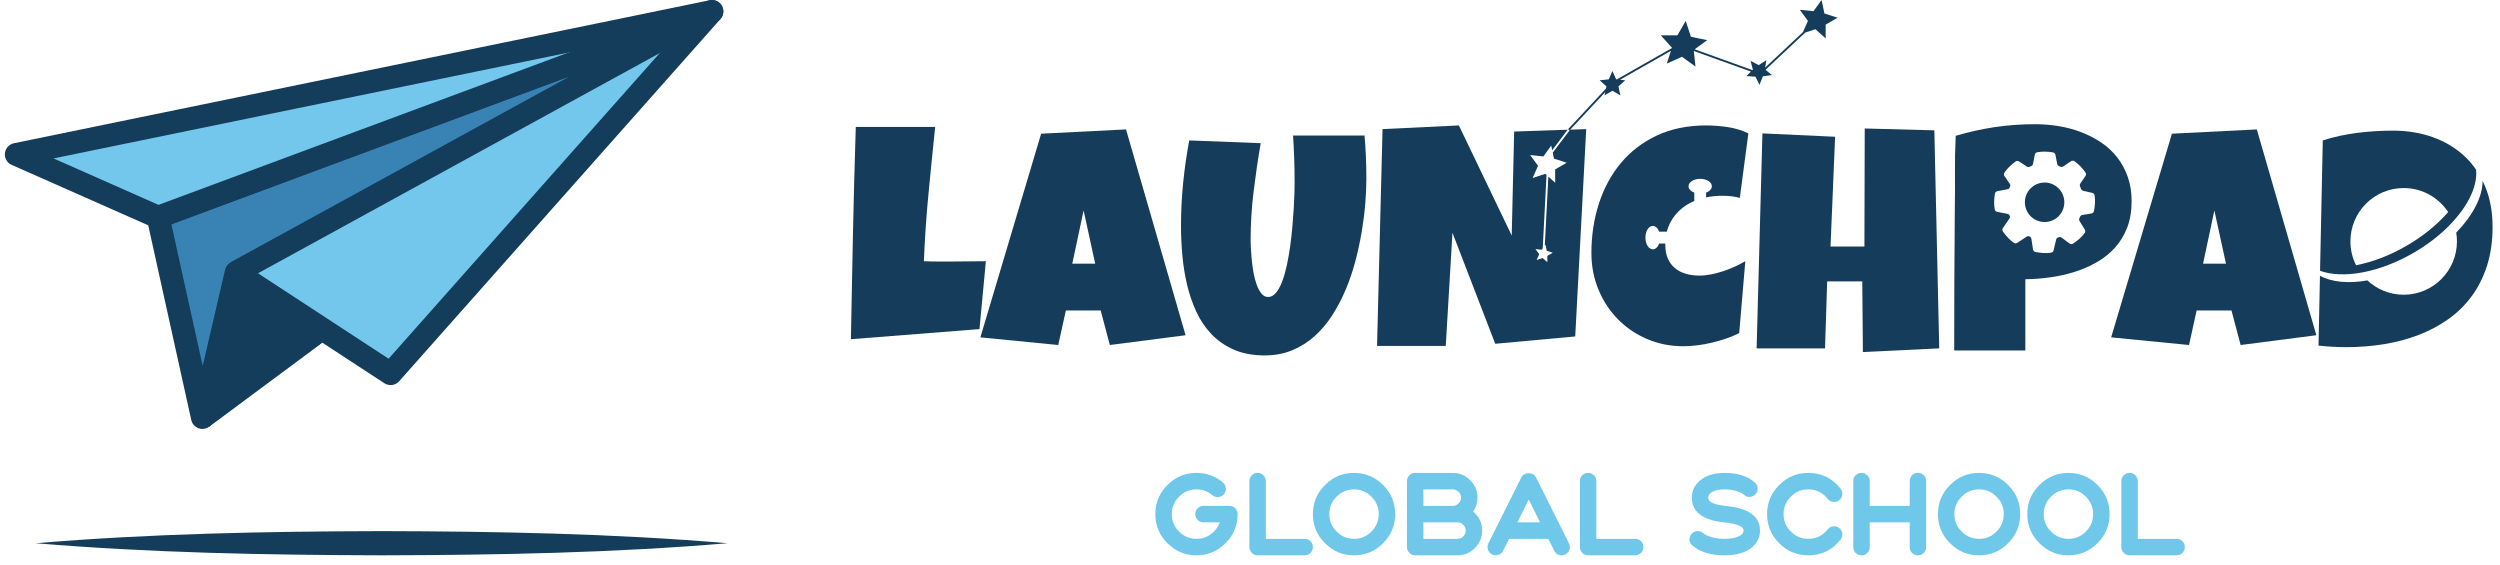
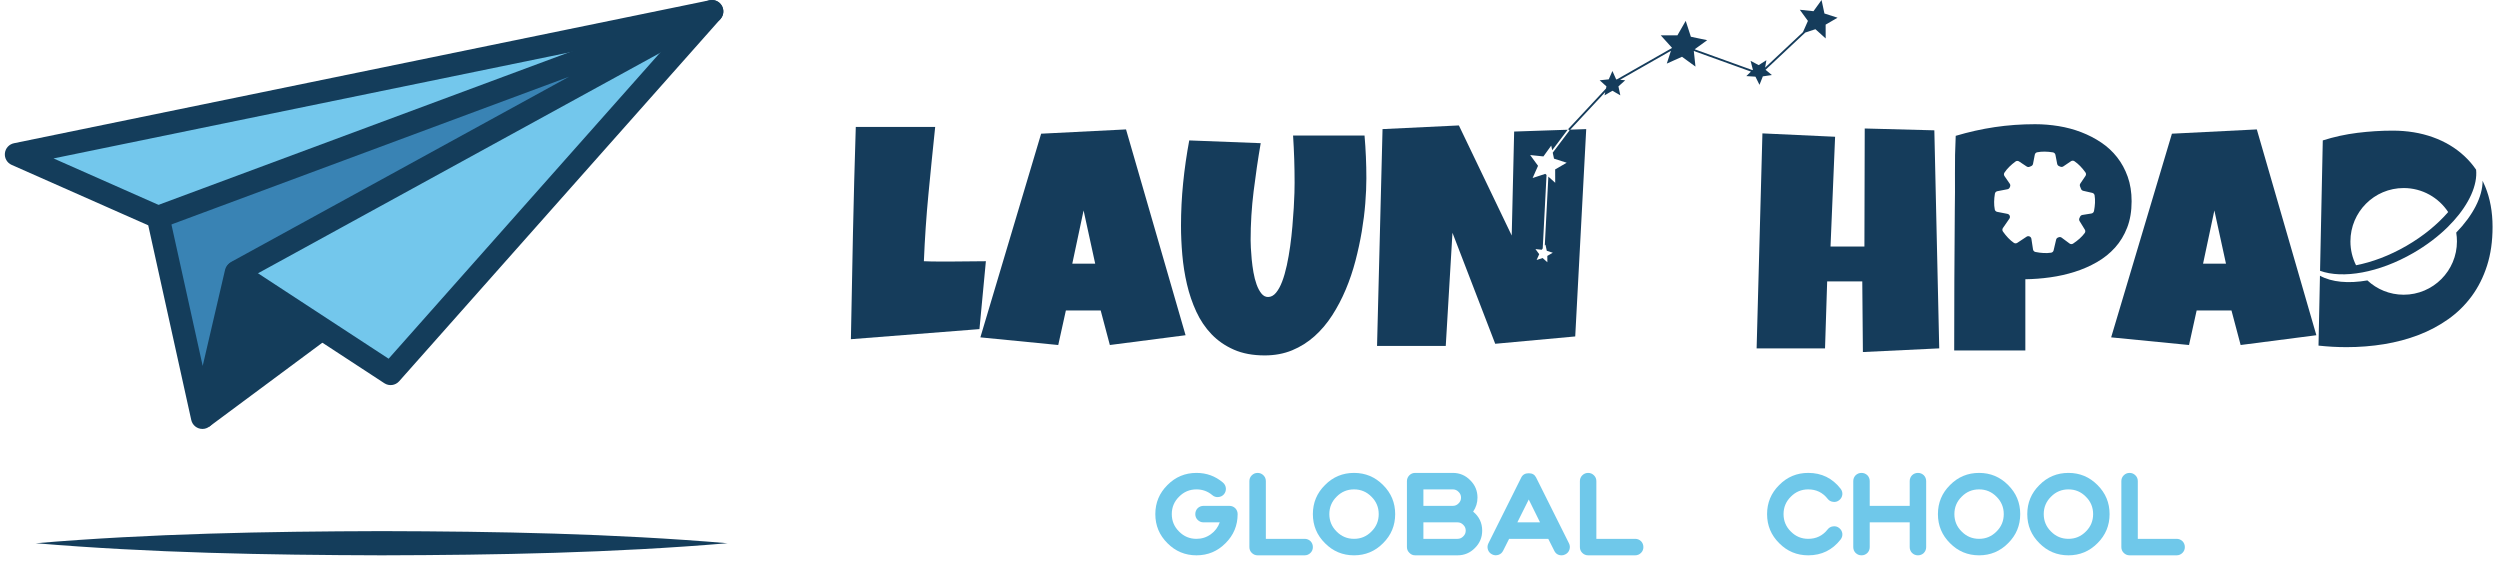
<svg xmlns="http://www.w3.org/2000/svg" width="248" height="56" viewBox="0 0 248 56" fill="none">
  <path d="M1.611 15.319L70.623 1.134L38.748 37.068L23.423 27.045L20.077 41.416L15.686 21.546L1.611 15.319Z" fill="#73C7EC" />
  <path d="M19.042 38.548L15.206 21.333L61.267 3.725L58.991 8.147L24.055 27.457L22.216 38.548H19.042Z" fill="#3983B4" />
  <path d="M20.078 42.55C20.076 42.55 20.073 42.55 20.071 42.55C19.543 42.547 19.087 42.179 18.972 41.662L14.705 22.351L1.155 16.356C0.704 16.157 0.434 15.689 0.486 15.198C0.539 14.708 0.902 14.308 1.385 14.209L70.396 0.024C70.874 -0.075 71.36 0.145 71.604 0.567C71.848 0.99 71.794 1.522 71.47 1.887L39.595 37.821C39.222 38.241 38.599 38.325 38.129 38.017L24.159 28.88L21.18 41.674C21.06 42.188 20.603 42.551 20.077 42.551L20.078 42.55ZM5.311 15.716L16.144 20.509C16.474 20.655 16.714 20.949 16.792 21.301L20.107 36.3L22.321 26.787C22.405 26.427 22.659 26.13 23.002 25.993C23.345 25.855 23.734 25.893 24.043 26.096L38.551 35.584L67.516 2.93L5.311 15.716Z" fill="#143D5B" />
  <path d="M20.733 42.277L20.808 41.71L23.665 28.047L32.221 33.816L20.751 42.328L20.733 42.277Z" fill="#143D5B" />
  <path d="M23.511 28.092C23.111 28.092 22.723 27.879 22.517 27.503C22.216 26.953 22.418 26.265 22.966 25.964L56.455 7.608L16.08 22.609C15.494 22.827 14.842 22.528 14.625 21.94C14.407 21.353 14.706 20.701 15.292 20.483L70.23 0.071C70.786 -0.136 71.407 0.123 71.654 0.663C71.9 1.204 71.688 1.843 71.167 2.129L24.054 27.953C23.881 28.048 23.695 28.092 23.511 28.092H23.511Z" fill="#143D5B" />
  <path d="M3.545 53.888C14.955 52.928 26.413 52.719 37.858 52.687C49.302 52.715 60.761 52.923 72.171 53.888C60.761 54.853 49.302 55.06 37.858 55.088C26.413 55.056 14.955 54.847 3.545 53.888V53.888Z" fill="#143D5B" />
  <path d="M121.957 50.182C122.182 50.182 122.376 50.26 122.54 50.416C122.695 50.58 122.773 50.774 122.773 51C122.773 52.129 122.373 53.091 121.572 53.885C120.778 54.687 119.818 55.088 118.691 55.088C117.564 55.088 116.603 54.687 115.81 53.885C115.009 53.091 114.608 52.129 114.608 51C114.608 49.871 115.009 48.909 115.81 48.115C116.603 47.313 117.563 46.912 118.691 46.912C119.686 46.912 120.561 47.231 121.315 47.869C121.486 48.017 121.584 48.204 121.607 48.43C121.622 48.656 121.56 48.855 121.42 49.026C121.272 49.197 121.086 49.291 120.86 49.306C120.634 49.33 120.436 49.268 120.265 49.12C119.814 48.738 119.289 48.547 118.69 48.547C118.014 48.547 117.438 48.789 116.964 49.272C116.482 49.746 116.241 50.323 116.241 51C116.241 51.677 116.482 52.254 116.964 52.729C117.438 53.212 118.014 53.453 118.69 53.453C119.219 53.453 119.693 53.301 120.113 52.998C120.533 52.694 120.829 52.3 120.999 51.818H119.39C119.164 51.818 118.97 51.736 118.806 51.572C118.651 51.417 118.573 51.226 118.573 51C118.573 50.774 118.651 50.58 118.806 50.416C118.97 50.26 119.164 50.182 119.39 50.182H121.956H121.957Z" fill="#6FC8EA" />
  <path d="M123.939 47.729C123.939 47.504 124.016 47.313 124.172 47.157C124.336 46.993 124.53 46.912 124.755 46.912C124.981 46.912 125.175 46.993 125.339 47.157C125.494 47.313 125.572 47.504 125.572 47.729V53.453H129.421C129.646 53.453 129.841 53.531 130.004 53.686C130.16 53.85 130.237 54.045 130.237 54.27C130.237 54.496 130.16 54.687 130.004 54.843C129.841 55.006 129.646 55.088 129.421 55.088H124.755C124.53 55.088 124.336 55.006 124.172 54.843C124.016 54.687 123.939 54.496 123.939 54.27V47.729Z" fill="#6FC8EA" />
  <path d="M134.32 55.088C133.192 55.088 132.232 54.687 131.439 53.885C130.638 53.09 130.237 52.129 130.237 51C130.237 49.87 130.638 48.909 131.439 48.115C132.232 47.313 133.192 46.912 134.32 46.912C135.447 46.912 136.407 47.313 137.201 48.115C138.002 48.909 138.402 49.87 138.402 51C138.402 52.129 138.002 53.09 137.201 53.885C136.407 54.687 135.447 55.088 134.32 55.088ZM134.32 48.547C133.643 48.547 133.068 48.788 132.593 49.271C132.111 49.746 131.87 50.322 131.87 50.999C131.87 51.676 132.111 52.253 132.593 52.728C133.067 53.211 133.643 53.452 134.32 53.452C134.996 53.452 135.572 53.211 136.046 52.728C136.528 52.254 136.769 51.677 136.769 50.999C136.769 50.322 136.528 49.746 136.046 49.271C135.572 48.788 134.996 48.547 134.32 48.547Z" fill="#6FC8EA" />
  <path d="M144.117 46.912C144.794 46.912 145.369 47.153 145.844 47.636C146.326 48.11 146.567 48.687 146.567 49.364C146.567 49.871 146.423 50.334 146.135 50.754C146.734 51.245 147.033 51.872 147.033 52.635C147.033 53.313 146.792 53.889 146.31 54.364C145.836 54.847 145.261 55.088 144.584 55.088H140.385C140.159 55.088 139.969 55.006 139.813 54.843C139.65 54.687 139.568 54.496 139.568 54.27V47.729C139.568 47.504 139.65 47.309 139.813 47.145C139.969 46.99 140.16 46.912 140.385 46.912H144.117ZM141.201 50.182H144.117C144.343 50.182 144.533 50.1 144.689 49.937C144.852 49.781 144.934 49.591 144.934 49.364C144.934 49.139 144.852 48.948 144.689 48.792C144.533 48.629 144.343 48.547 144.117 48.547H141.201V50.182ZM144.584 53.453C144.809 53.453 145 53.371 145.155 53.207C145.319 53.052 145.4 52.861 145.4 52.635C145.4 52.41 145.319 52.218 145.155 52.063C144.999 51.899 144.809 51.817 144.584 51.817H141.201V53.453H144.584Z" fill="#6FC8EA" />
  <path d="M155.642 53.896C155.743 54.099 155.758 54.309 155.688 54.527C155.618 54.738 155.482 54.893 155.28 54.994C155.163 55.057 155.043 55.088 154.918 55.088C154.576 55.088 154.331 54.936 154.183 54.633L153.588 53.453H149.704L149.109 54.633C149.008 54.835 148.853 54.971 148.643 55.041C148.425 55.111 148.215 55.096 148.013 54.994C147.811 54.893 147.675 54.738 147.604 54.527C147.534 54.309 147.55 54.099 147.651 53.896L150.917 47.355C151.057 47.083 151.302 46.946 151.652 46.946C152.002 46.946 152.235 47.082 152.375 47.355L155.641 53.896H155.642ZM152.772 51.818L151.652 49.551L150.521 51.818H152.772Z" fill="#6FC8EA" />
  <path d="M156.726 47.729C156.726 47.504 156.803 47.313 156.959 47.157C157.122 46.993 157.316 46.912 157.542 46.912C157.768 46.912 157.962 46.993 158.125 47.157C158.281 47.313 158.359 47.504 158.359 47.729V53.453H162.208C162.433 53.453 162.627 53.531 162.791 53.686C162.946 53.85 163.024 54.045 163.024 54.27C163.024 54.496 162.946 54.687 162.791 54.843C162.627 55.006 162.433 55.088 162.208 55.088H157.542C157.316 55.088 157.122 55.006 156.959 54.843C156.803 54.687 156.726 54.496 156.726 54.27V47.729Z" fill="#6FC8EA" />
-   <path d="M171.095 53.453C171.647 53.453 172.094 53.375 172.437 53.219C172.787 53.071 172.962 52.877 172.962 52.635V52.565C172.954 52.534 172.942 52.503 172.927 52.471C172.896 52.394 172.826 52.32 172.717 52.25C172.414 52.047 171.846 51.903 171.014 51.817C168.891 51.592 167.83 50.774 167.83 49.364C167.83 48.695 168.094 48.134 168.623 47.682C169.213 47.168 170.038 46.912 171.095 46.912C172.37 46.912 173.366 47.231 174.081 47.869C174.252 48.017 174.345 48.204 174.361 48.43C174.377 48.656 174.307 48.85 174.151 49.014C174.003 49.185 173.817 49.279 173.591 49.294C173.365 49.31 173.171 49.24 173.008 49.084C172.837 48.937 172.599 48.816 172.296 48.722C171.938 48.605 171.538 48.546 171.095 48.546C170.597 48.546 170.2 48.621 169.905 48.768C169.61 48.916 169.462 49.115 169.462 49.364V49.434C169.469 49.473 169.477 49.508 169.485 49.539C169.524 49.625 169.59 49.703 169.683 49.773C169.948 49.975 170.445 50.111 171.176 50.181L171.27 50.193L171.375 50.205L171.596 50.24C171.775 50.263 171.946 50.291 172.109 50.322C172.545 50.407 172.922 50.524 173.241 50.672C174.143 51.085 174.594 51.739 174.594 52.635C174.594 53.289 174.333 53.838 173.812 54.282C173.19 54.819 172.284 55.087 171.095 55.087C169.711 55.087 168.641 54.764 167.887 54.118C167.716 53.971 167.619 53.787 167.595 53.569C167.58 53.343 167.646 53.145 167.794 52.973C167.942 52.802 168.128 52.705 168.354 52.681C168.572 52.665 168.766 52.731 168.937 52.88C169.124 53.036 169.388 53.164 169.73 53.265C170.134 53.39 170.589 53.452 171.095 53.452L171.095 53.453Z" fill="#6FC8EA" />
  <path d="M175.294 50.999C175.294 49.871 175.695 48.909 176.496 48.114C177.289 47.312 178.249 46.911 179.377 46.911C180.699 46.911 181.768 47.433 182.585 48.477C182.724 48.656 182.783 48.854 182.76 49.072C182.729 49.298 182.624 49.481 182.445 49.621C182.266 49.761 182.068 49.816 181.85 49.785C181.624 49.762 181.441 49.661 181.302 49.481C180.812 48.859 180.17 48.547 179.377 48.547C178.7 48.547 178.125 48.789 177.651 49.271C177.169 49.746 176.928 50.322 176.928 50.999C176.928 51.677 177.169 52.253 177.651 52.728C178.125 53.211 178.701 53.452 179.377 53.452C180.17 53.452 180.811 53.141 181.302 52.518C181.441 52.339 181.624 52.237 181.85 52.214C182.068 52.183 182.266 52.237 182.445 52.378C182.624 52.518 182.729 52.701 182.76 52.927C182.783 53.145 182.725 53.344 182.585 53.523C181.768 54.566 180.699 55.088 179.377 55.088C178.249 55.088 177.289 54.687 176.496 53.885C175.695 53.091 175.294 52.129 175.294 51V50.999Z" fill="#6FC8EA" />
  <path d="M184.661 46.912C184.886 46.912 185.081 46.99 185.244 47.145C185.399 47.309 185.477 47.504 185.477 47.729V50.182H189.443V47.729C189.443 47.504 189.52 47.309 189.676 47.145C189.84 46.99 190.034 46.912 190.259 46.912C190.485 46.912 190.679 46.99 190.843 47.145C190.998 47.309 191.076 47.504 191.076 47.729V54.27C191.076 54.496 190.998 54.691 190.843 54.854C190.679 55.01 190.485 55.088 190.259 55.088C190.034 55.088 189.84 55.01 189.676 54.854C189.521 54.691 189.443 54.496 189.443 54.27V51.817H185.477V54.27C185.477 54.496 185.399 54.691 185.244 54.854C185.081 55.01 184.886 55.088 184.661 55.088C184.435 55.088 184.241 55.01 184.078 54.854C183.922 54.691 183.844 54.496 183.844 54.27V47.729C183.844 47.504 183.922 47.309 184.078 47.145C184.241 46.99 184.435 46.912 184.661 46.912Z" fill="#6FC8EA" />
  <path d="M196.324 55.088C195.196 55.088 194.236 54.687 193.443 53.885C192.642 53.09 192.242 52.129 192.242 51C192.242 49.87 192.642 48.909 193.443 48.115C194.236 47.313 195.196 46.912 196.324 46.912C197.452 46.912 198.412 47.313 199.205 48.115C200.006 48.909 200.406 49.87 200.406 51C200.406 52.129 200.006 53.09 199.205 53.885C198.412 54.687 197.451 55.088 196.324 55.088ZM196.324 48.547C195.647 48.547 195.072 48.788 194.598 49.271C194.115 49.746 193.875 50.322 193.875 50.999C193.875 51.676 194.115 52.253 194.598 52.728C195.072 53.211 195.647 53.452 196.324 53.452C197.001 53.452 197.576 53.211 198.051 52.728C198.533 52.254 198.773 51.677 198.773 50.999C198.773 50.322 198.532 49.746 198.051 49.271C197.576 48.788 197.001 48.547 196.324 48.547Z" fill="#6FC8EA" />
  <path d="M205.189 55.088C204.061 55.088 203.101 54.687 202.308 53.885C201.507 53.09 201.106 52.129 201.106 51C201.106 49.87 201.507 48.909 202.308 48.115C203.101 47.313 204.061 46.912 205.189 46.912C206.316 46.912 207.276 47.313 208.07 48.115C208.871 48.909 209.271 49.87 209.271 51C209.271 52.129 208.871 53.09 208.07 53.885C207.276 54.687 206.316 55.088 205.189 55.088ZM205.189 48.547C204.512 48.547 203.937 48.788 203.462 49.271C202.98 49.746 202.739 50.322 202.739 50.999C202.739 51.676 202.98 52.253 203.462 52.728C203.936 53.211 204.512 53.452 205.189 53.452C205.865 53.452 206.441 53.211 206.915 52.728C207.397 52.254 207.638 51.677 207.638 50.999C207.638 50.322 207.397 49.746 206.915 49.271C206.441 48.788 205.865 48.547 205.189 48.547Z" fill="#6FC8EA" />
  <path d="M210.438 47.729C210.438 47.504 210.515 47.313 210.671 47.157C210.834 46.993 211.028 46.912 211.254 46.912C211.48 46.912 211.674 46.993 211.837 47.157C211.993 47.313 212.07 47.504 212.07 47.729V53.453H215.92C216.145 53.453 216.339 53.531 216.503 53.686C216.658 53.85 216.736 54.045 216.736 54.27C216.736 54.496 216.658 54.687 216.503 54.843C216.339 55.006 216.145 55.088 215.92 55.088H211.254C211.028 55.088 210.834 55.006 210.671 54.843C210.515 54.687 210.438 54.496 210.438 54.27V47.729Z" fill="#6FC8EA" />
  <path d="M96.133 25.928C95.587 25.938 95.032 25.943 94.467 25.943H93.058C92.593 25.943 92.124 25.933 91.649 25.913C91.74 23.668 91.891 21.441 92.104 19.231C92.316 17.021 92.537 14.809 92.77 12.595H84.894C84.782 16.124 84.689 19.633 84.614 23.121C84.538 26.61 84.47 30.119 84.409 33.648L97.162 32.647L97.799 25.913C97.233 25.913 96.677 25.918 96.133 25.928Z" fill="#153C5B" />
  <path d="M103.281 13.262L97.253 33.466L104.978 34.225L105.735 30.797H109.188L110.097 34.225L117.609 33.254L111.702 12.838L103.281 13.262ZM106.371 26.155L107.492 20.877L108.643 26.155H106.372H106.371Z" fill="#153C5B" />
  <path d="M128.273 13.445C128.323 14.223 128.361 15.005 128.387 15.788C128.412 16.572 128.424 17.358 128.424 18.147C128.424 18.359 128.419 18.683 128.409 19.118C128.399 19.553 128.376 20.053 128.341 20.619C128.306 21.186 128.261 21.797 128.205 22.455C128.149 23.112 128.076 23.769 127.985 24.427C127.895 25.084 127.783 25.716 127.652 26.323C127.521 26.929 127.367 27.465 127.19 27.93C127.013 28.396 126.809 28.767 126.577 29.045C126.344 29.323 126.082 29.462 125.789 29.462C125.536 29.462 125.317 29.346 125.13 29.113C124.943 28.881 124.784 28.582 124.653 28.218C124.522 27.854 124.419 27.452 124.342 27.012C124.267 26.573 124.208 26.143 124.168 25.723C124.128 25.304 124.1 24.925 124.085 24.586C124.07 24.247 124.062 23.992 124.062 23.82C124.062 22.202 124.161 20.591 124.358 18.988C124.555 17.386 124.789 15.791 125.062 14.203L117.973 13.93C117.711 15.336 117.508 16.744 117.367 18.155C117.226 19.565 117.155 20.978 117.155 22.394C117.155 23.314 117.198 24.273 117.284 25.268C117.37 26.264 117.524 27.24 117.746 28.196C117.968 29.151 118.276 30.056 118.67 30.911C119.064 31.765 119.569 32.513 120.185 33.156C120.8 33.798 121.54 34.308 122.404 34.688C123.267 35.067 124.284 35.257 125.456 35.257C126.455 35.257 127.364 35.087 128.182 34.749C129 34.41 129.739 33.945 130.401 33.353C131.062 32.761 131.648 32.069 132.158 31.275C132.668 30.482 133.115 29.63 133.498 28.72C133.882 27.809 134.202 26.862 134.46 25.876C134.718 24.89 134.927 23.916 135.089 22.956C135.25 21.995 135.367 21.065 135.437 20.165C135.508 19.265 135.544 18.441 135.544 17.693C135.544 16.257 135.483 14.841 135.362 13.445H128.273L128.273 13.445Z" fill="#153C5B" />
  <path d="M184.981 12.746L184.95 24.456H181.588L182.042 13.566L174.832 13.232L174.257 34.558H181.043L181.255 27.915H184.738L184.799 34.922L192.372 34.558L191.887 12.928L184.981 12.746Z" fill="#153C5B" />
  <path d="M215.455 13.262L209.426 33.466L217.151 34.225L217.908 30.797H221.362L222.271 34.225L229.783 33.254L223.876 12.838L215.455 13.262H215.455ZM218.544 26.155L219.665 20.877L220.817 26.155H218.545H218.544Z" fill="#153C5B" />
  <path d="M246.527 18.495C246.447 18.302 246.362 18.115 246.272 17.931C246.285 19.498 245.324 21.359 243.657 23.073C243.705 23.357 243.729 23.648 243.729 23.945C243.729 26.867 241.364 29.236 238.446 29.236C237.055 29.236 235.79 28.697 234.846 27.817C232.965 28.147 231.295 27.995 230.14 27.35L229.996 34.285C230.47 34.335 230.935 34.373 231.389 34.399C231.843 34.424 232.308 34.437 232.783 34.437C234.055 34.437 235.294 34.338 236.501 34.141C237.707 33.944 238.846 33.641 239.917 33.231C240.987 32.821 241.971 32.298 242.87 31.661C243.768 31.024 244.543 30.263 245.195 29.378C245.846 28.493 246.353 27.482 246.717 26.344C247.081 25.206 247.262 23.93 247.262 22.514C247.262 21.018 247.017 19.678 246.528 18.495L246.527 18.495Z" fill="#153C5B" />
  <path d="M239.412 25.089C240.718 24.333 241.862 23.459 242.803 22.535C242.992 22.346 243.174 22.155 243.346 21.963C243.346 21.965 243.347 21.966 243.348 21.968C244.931 20.226 245.784 18.365 245.63 16.833C245.292 16.342 244.907 15.895 244.475 15.492C243.597 14.673 242.552 14.046 241.34 13.611C240.128 13.177 238.801 12.959 237.356 12.959C236.195 12.959 235.027 13.033 233.85 13.179C232.674 13.326 231.53 13.576 230.42 13.93L230.15 26.865C232.397 27.677 235.984 27.071 239.412 25.089V25.089ZM238.446 18.654C240.29 18.654 241.914 19.601 242.859 21.035C241.805 22.252 240.393 23.42 238.715 24.391C237.029 25.365 235.304 26.008 233.719 26.312C233.363 25.599 233.162 24.796 233.162 23.945C233.162 21.023 235.528 18.654 238.445 18.654H238.446Z" fill="#153C5B" />
-   <path d="M169.247 19.107V19.58C169.757 19.474 170.286 19.42 170.833 19.42C171.126 19.42 171.419 19.435 171.712 19.465C172.005 19.496 172.297 19.552 172.59 19.632L173.438 13.232C172.812 12.928 172.133 12.721 171.401 12.61C170.669 12.499 169.955 12.443 169.258 12.443C167.41 12.443 165.777 12.777 164.358 13.444C162.94 14.111 161.751 15.022 160.791 16.174C159.832 17.327 159.105 18.669 158.61 20.201C158.115 21.733 157.868 23.364 157.868 25.093C157.868 26.397 158.102 27.613 158.572 28.741C159.042 29.869 159.685 30.847 160.503 31.676C161.321 32.505 162.285 33.157 163.396 33.633C164.507 34.108 165.703 34.346 166.986 34.346C167.43 34.346 167.894 34.315 168.379 34.255C168.864 34.194 169.349 34.106 169.833 33.989C170.318 33.873 170.79 33.737 171.25 33.58C171.709 33.423 172.135 33.244 172.529 33.041L173.135 25.912C172.822 26.095 172.479 26.271 172.105 26.444C171.732 26.616 171.348 26.767 170.954 26.898C170.56 27.03 170.161 27.136 169.757 27.217C169.354 27.298 168.964 27.339 168.591 27.339C168.096 27.339 167.642 27.278 167.228 27.157C166.813 27.035 166.455 26.848 166.152 26.595C165.849 26.343 165.614 26.024 165.448 25.64C165.282 25.256 165.198 24.8 165.198 24.274C165.198 24.235 165.199 24.197 165.2 24.159H164.591C164.464 24.501 164.228 24.731 163.959 24.731C163.554 24.731 163.225 24.211 163.225 23.571C163.225 22.931 163.554 22.412 163.959 22.412C164.229 22.412 164.464 22.641 164.591 22.983H165.347C165.423 22.681 165.527 22.398 165.66 22.136C165.968 21.529 166.382 21.024 166.902 20.619C167.255 20.345 167.646 20.119 168.072 19.939V19.108C167.731 18.98 167.501 18.744 167.501 18.475C167.501 18.069 168.02 17.74 168.659 17.74C169.298 17.74 169.817 18.069 169.817 18.475C169.817 18.745 169.588 18.98 169.246 19.108L169.247 19.107Z" fill="#153C5B" />
  <path d="M209.812 24.562C210.322 23.996 210.723 23.334 211.017 22.575C211.309 21.817 211.456 20.948 211.456 19.966C211.456 19.066 211.327 18.255 211.069 17.532C210.812 16.809 210.461 16.164 210.017 15.598C209.572 15.031 209.045 14.543 208.434 14.134C207.823 13.724 207.162 13.383 206.45 13.11C205.738 12.837 204.993 12.638 204.216 12.511C203.438 12.385 202.661 12.321 201.883 12.321C200.51 12.321 199.177 12.417 197.884 12.609C196.592 12.801 195.3 13.09 194.007 13.474C193.947 14.728 193.921 15.972 193.932 17.205C193.941 18.439 193.937 19.673 193.916 20.906C193.896 23.241 193.881 25.557 193.871 27.853C193.861 30.148 193.856 32.454 193.856 34.769H200.914V27.701C201.722 27.691 202.545 27.628 203.383 27.511C204.221 27.395 205.032 27.213 205.814 26.965C206.597 26.717 207.331 26.396 208.018 26.002C208.705 25.607 209.303 25.127 209.813 24.561L209.812 24.562ZM207.722 20.937C207.698 21.062 207.597 21.159 207.471 21.179L206.573 21.323C206.469 21.34 206.383 21.409 206.341 21.505C206.322 21.55 206.301 21.594 206.28 21.638C206.235 21.733 206.24 21.842 206.294 21.931L206.816 22.78C206.88 22.884 206.877 23.017 206.805 23.116C206.514 23.512 206.116 23.857 205.649 24.166C205.543 24.237 205.403 24.233 205.301 24.157L204.515 23.575C204.431 23.512 204.321 23.499 204.224 23.536C204.202 23.544 204.181 23.552 204.16 23.56C204.063 23.595 203.99 23.676 203.967 23.776L203.719 24.835C203.691 24.954 203.596 25.047 203.475 25.066C202.989 25.142 202.465 25.105 201.915 24.995C201.79 24.97 201.694 24.869 201.675 24.742L201.514 23.69C201.499 23.588 201.432 23.501 201.338 23.459C201.335 23.458 201.333 23.456 201.33 23.455C201.235 23.413 201.126 23.422 201.039 23.479L200.112 24.092C200.01 24.159 199.877 24.16 199.777 24.092C199.372 23.813 199.015 23.426 198.691 22.968C198.617 22.864 198.617 22.724 198.69 22.619L199.332 21.689C199.39 21.606 199.402 21.498 199.364 21.404C199.364 21.403 199.363 21.402 199.363 21.401C199.324 21.305 199.24 21.235 199.139 21.215L198.12 21.016C198 20.992 197.904 20.9 197.881 20.78C197.787 20.297 197.803 19.77 197.893 19.217C197.913 19.09 198.011 18.991 198.136 18.966L199.143 18.773C199.245 18.754 199.33 18.683 199.369 18.586C199.378 18.564 199.387 18.541 199.397 18.518C199.437 18.422 199.427 18.312 199.368 18.226L198.845 17.465C198.776 17.365 198.772 17.232 198.839 17.129C199.109 16.718 199.489 16.354 199.94 16.021C200.042 15.945 200.182 15.942 200.288 16.013L201.048 16.518C201.135 16.576 201.246 16.584 201.341 16.542C201.389 16.521 201.438 16.5 201.488 16.48C201.585 16.442 201.657 16.358 201.676 16.255L201.852 15.345C201.875 15.225 201.967 15.129 202.087 15.106C202.57 15.011 203.095 15.026 203.648 15.115C203.775 15.135 203.874 15.232 203.899 15.358L204.072 16.255C204.092 16.358 204.164 16.443 204.261 16.481C204.303 16.497 204.345 16.515 204.387 16.533C204.482 16.575 204.593 16.566 204.68 16.507L205.443 15.992C205.544 15.924 205.678 15.921 205.779 15.989C206.187 16.264 206.547 16.648 206.875 17.102C206.95 17.206 206.952 17.345 206.88 17.451L206.37 18.205C206.311 18.292 206.302 18.402 206.343 18.498C206.376 18.575 206.407 18.652 206.435 18.732C206.47 18.831 206.553 18.905 206.655 18.928L207.552 19.133C207.671 19.16 207.764 19.255 207.784 19.376C207.863 19.862 207.83 20.387 207.724 20.938L207.722 20.937Z" fill="#153C5B" />
  <path d="M174.874 7.574L175.77 7.444L175.142 6.924L179.083 3.229L180.09 2.897L181.107 3.813L181.103 2.443L182.286 1.757L180.984 1.339L180.699 0L179.899 1.11L178.539 0.968L179.346 2.074L178.854 3.185L175.1 6.705L175.225 5.973L174.461 6.459L173.659 6.037L173.885 6.915L173.844 6.955L168.111 4.889L169.353 3.986L167.734 3.645L167.223 2.07L166.4 3.506H164.747L165.856 4.734L165.843 4.771L160.389 7.878L160.321 7.871L159.953 7.043L159.587 7.871L158.686 7.965L159.359 8.57L159.315 8.782L155.559 12.809L155.621 12.866H155.619L155.628 12.873L155.697 12.938L155.701 12.934L154.031 15.146L154.157 15.738L155.416 16.143L154.272 16.806L154.276 18.131L153.597 17.52L153.243 24.356L153.309 24.264L153.441 24.879L154.038 25.071L153.495 25.386L153.497 26.015L153.03 25.595L152.433 25.791L152.688 25.216L152.317 24.709L152.942 24.774L153.039 24.639L153.416 17.357L153.292 17.246L152.036 17.659L152.573 16.449L151.792 15.38L153.107 15.517L153.881 14.443L153.979 14.902L155.512 12.87L150.204 13.05L149.962 23.364L144.721 12.443L137.148 12.807L136.603 34.315H143.419L144.085 23.091L148.326 34.103L156.263 33.375L157.353 12.807L155.769 12.861L159.238 9.141L159.171 9.457L159.953 9.003L160.737 9.457L160.548 8.57L161.221 7.965L160.712 7.912L165.757 5.038L165.345 6.309L166.854 5.632L168.191 6.605L168.026 5.059L173.694 7.102L173.237 7.548L174.14 7.605L174.541 8.417L174.874 7.574Z" fill="#153C5B" />
-   <path d="M203.139 22C204.205 21.827 204.929 20.821 204.756 19.753C204.583 18.685 203.578 17.96 202.512 18.134C201.445 18.307 200.721 19.313 200.894 20.381C201.068 21.449 202.072 22.174 203.139 22Z" fill="#153C5B" />
</svg>